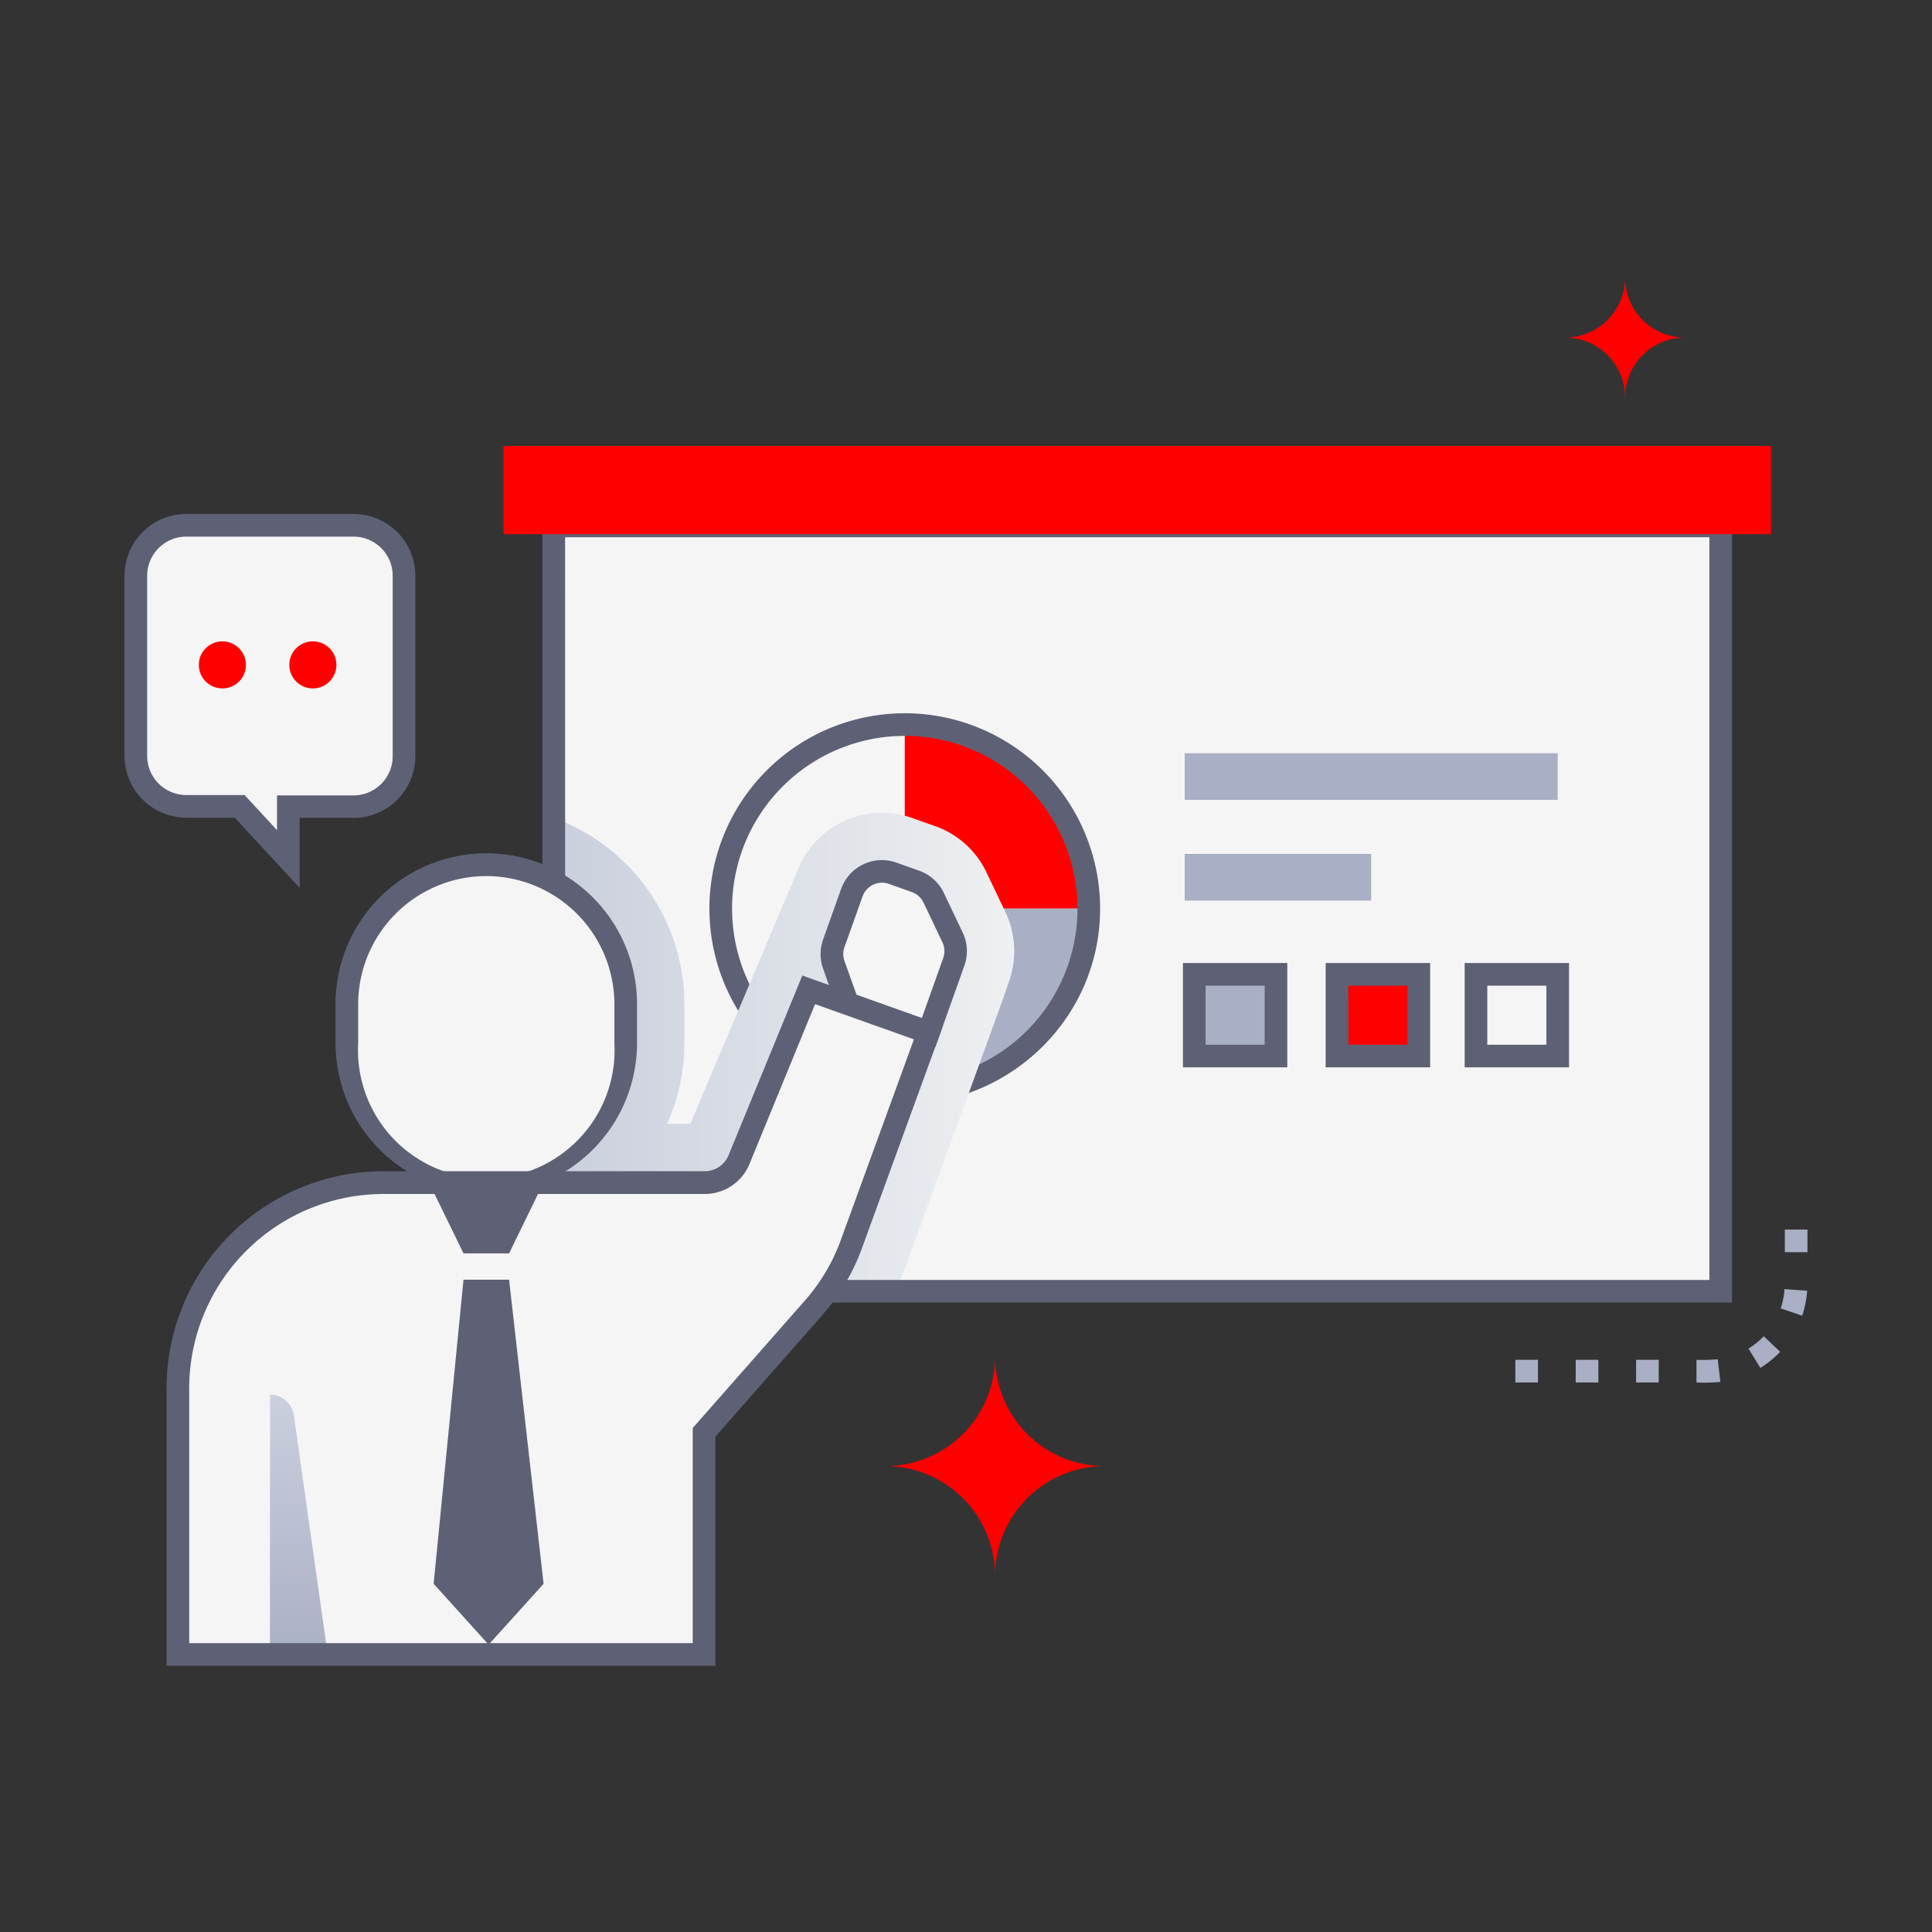
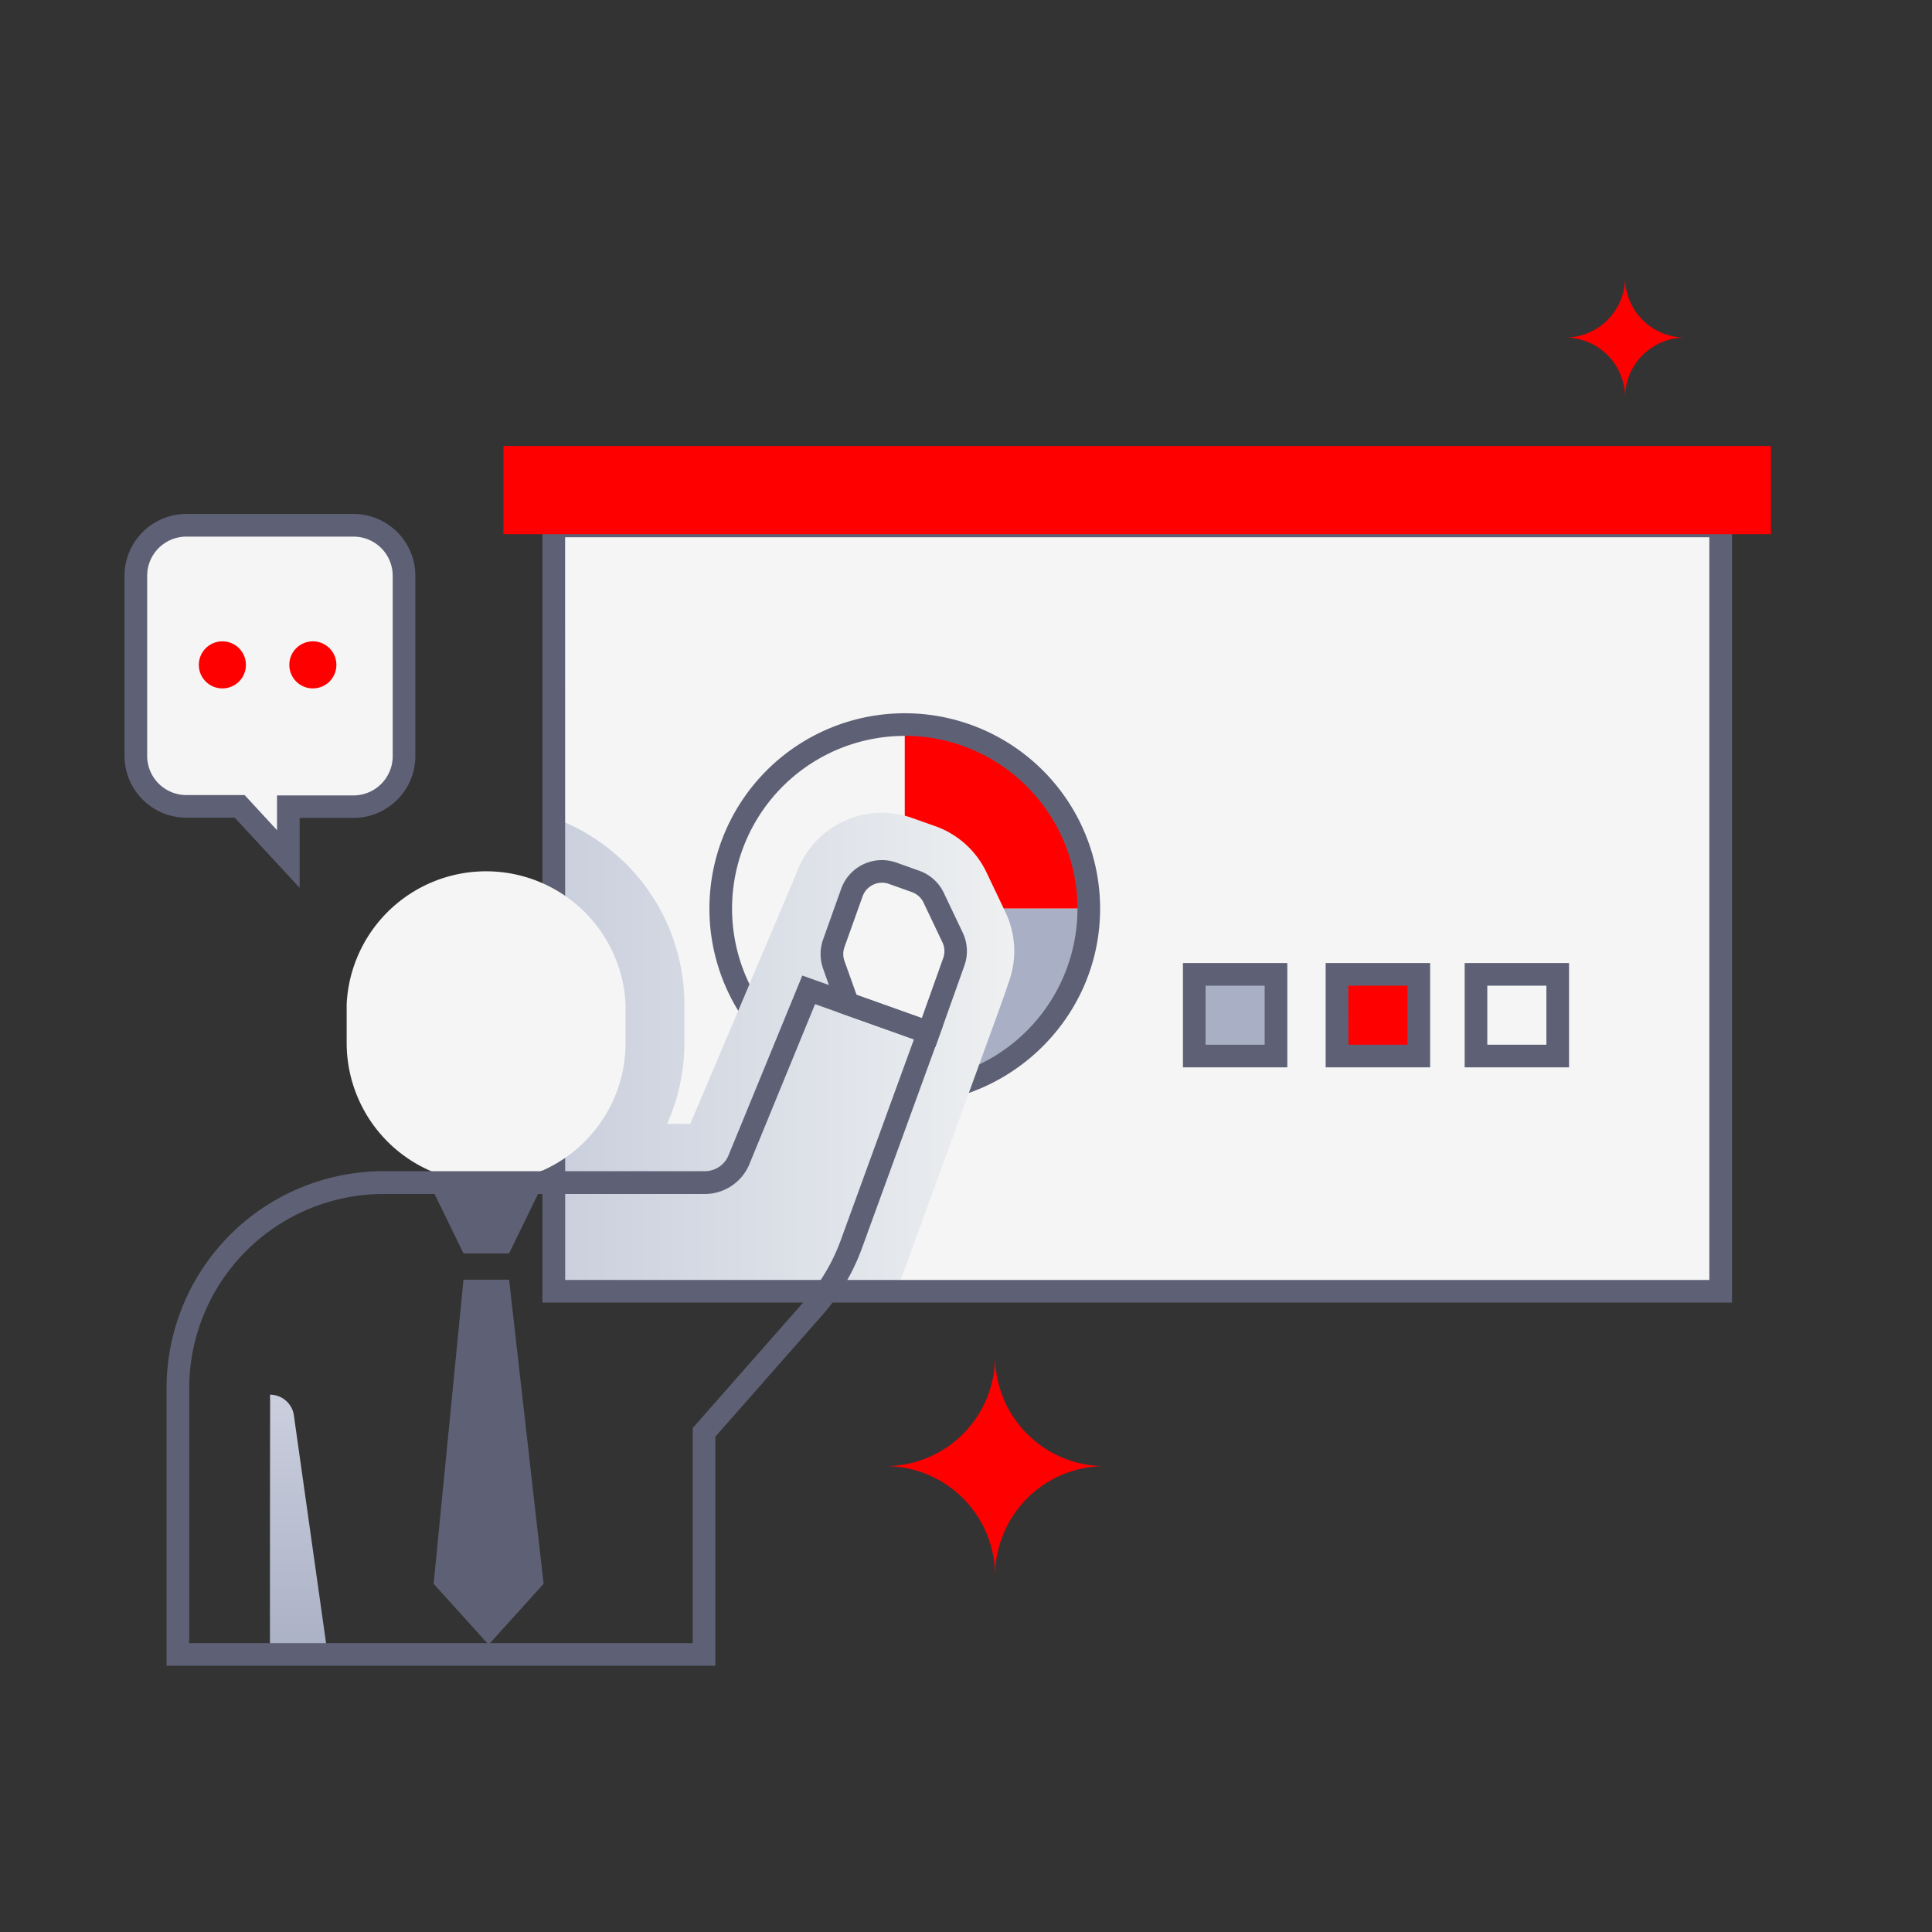
<svg xmlns="http://www.w3.org/2000/svg" width="512" height="512" x="0" y="0" viewBox="0 0 512 512" style="enable-background:new 0 0 512 512" xml:space="preserve" class="">
  <rect x="0" y="0" width="512" height="512" fill="#333333" stroke="none" />
  <g>
    <linearGradient id="a" x1="146.76" x2="268.79" y1="278.79" y2="278.79" gradientUnits="userSpaceOnUse">
      <stop offset="0" stop-color="#cacfdd" />
      <stop offset="1" stop-color="#eef0f1" />
    </linearGradient>
    <linearGradient id="b" x1="79.18" x2="79.18" y1="441.92" y2="349.76" gradientUnits="userSpaceOnUse">
      <stop offset="0" stop-color="#a9afc4" />
      <stop offset="1" stop-color="#d4d8e5" />
    </linearGradient>
    <g data-name="Training and development">
      <path fill="#f5f5f5" d="M146.76 139.38h309.22V342.2H146.76z" opacity="1" data-original="#f5f5f5" class="" />
      <path fill="#f5f5f5" d="M146.76 139.38h309.23v202.81H146.76z" opacity="1" data-original="#f5f5f5" class="" />
      <path fill="#ff0000" d="M288.54 240.79h-48.77V192a48.77 48.77 0 0 1 48.77 48.79z" opacity="1" data-original="#e1830e" class="" />
      <path fill="#a9afc4" d="M288.54 240.79a48.77 48.77 0 0 1-83.26 34.48l34.49-34.48z" opacity="1" data-original="#a9afc4" />
      <path fill="#5e6175" d="M239.77 292.56a51.77 51.77 0 1 1 51.77-51.77c0 28.99-23.94 51.77-51.77 51.77zm0-97.54a45.77 45.77 0 1 0 45.61 49.66A45.82 45.82 0 0 0 239.77 195z" opacity="1" data-original="#5e6175" />
-       <path fill="#a9afc4" d="M313.96 199.61h98.84v12.36h-98.84zM313.96 226.3h49.42v12.36h-49.42z" opacity="1" data-original="#a9afc4" />
      <path fill="url(#a)" d="M267.38 260.12c-2 5.88 2.25-5.82-27.15 74.89a67.13 67.13 0 0 1-3.08 7.18h-90.39V216.77a52.59 52.59 0 0 1 34.61 49.35v10.3a52.15 52.15 0 0 1-4.59 21.42h6.15l28.18-66.5a24 24 0 0 1 30.67-14.55l6.07 2.15a23.85 23.85 0 0 1 13.62 12.33l5 10.5a23.86 23.86 0 0 1 .91 18.35z" opacity="1" data-original="url(#a)" />
      <path fill="#f5f5f5" d="M224.61 266 221 255.67a8.46 8.46 0 0 1 0-5.66l4.79-13.46a8.47 8.47 0 0 1 10.81-5.13l6.07 2.17a8.43 8.43 0 0 1 4.8 4.34l5 10.51a8.42 8.42 0 0 1 .32 6.46l-6.67 18.74z" opacity="1" data-original="#f5f5f5" class="" />
      <path fill="#5e6175" d="m247.89 277.47-25.64-9.14-4.13-11.66a11.53 11.53 0 0 1 0-7.67l4.8-13.46a11.47 11.47 0 0 1 14.64-6.94l6.06 2.16a11.39 11.39 0 0 1 6.51 5.88l5 10.51a11.39 11.39 0 0 1 .44 8.76zM227 263.64l17.29 6.16 5.67-15.9a5.46 5.46 0 0 0-.21-4.18l-5-10.51a5.47 5.47 0 0 0-3.1-2.8l-6.06-2.16a5.47 5.47 0 0 0-7 3.31l-4.8 13.44a5.47 5.47 0 0 0 0 3.66z" opacity="1" data-original="#5e6175" />
      <path fill="#f5f5f5" d="M93.7 139.2H49.38A13.37 13.37 0 0 0 36 152.58v47.74a13.38 13.38 0 0 0 13.37 13.38h14.15l12.89 13.92v-13.87H93.7a13.37 13.37 0 0 0 13.37-13.38v-47.79A13.37 13.37 0 0 0 93.7 139.2z" opacity="1" data-original="#f5f5f5" class="" />
      <path fill="#5e6175" d="m79.41 235.28-17.2-18.58H49.38A16.4 16.4 0 0 1 33 200.32v-47.74a16.39 16.39 0 0 1 16.38-16.37H93.7a16.38 16.38 0 0 1 16.37 16.37v47.79a16.39 16.39 0 0 1-16.37 16.38H79.41zm-30-93.07A10.38 10.38 0 0 0 39 152.58v47.74a10.39 10.39 0 0 0 10.38 10.38h15.45l8.58 9.3v-9.21H93.7a10.39 10.39 0 0 0 10.37-10.38v-47.83a10.38 10.38 0 0 0-10.37-10.37z" opacity="1" data-original="#5e6175" />
      <circle cx="58.93" cy="176.2" r="6.24" fill="#ff0000" opacity="1" data-original="#e1830e" class="" />
      <circle cx="82.91" cy="176.2" r="6.24" fill="#ff0000" opacity="1" data-original="#e1830e" class="" />
      <path fill="#5e6175" d="M459 345.2H143.76V136.38H459zm-309.22-6H453V142.38H149.76z" opacity="1" data-original="#5e6175" />
-       <path fill="#f5f5f5" d="m246.05 273.63-20.42 56.07a53.2 53.2 0 0 1-10.07 17l-29 32.93v58.84H47.14v-70.62a54.47 54.47 0 0 1 54.47-54.47h85.15a9.83 9.83 0 0 0 9.1-6.1l18.45-45z" opacity="1" data-original="#f5f5f5" class="" />
      <path fill="#f5f5f5" d="M128.87 313.38a37 37 0 0 1-37-37v-10.3a37 37 0 0 1 73.91 0v10.3a37 37 0 0 1-36.91 37z" opacity="1" data-original="#f5f5f5" class="" />
-       <path fill="#5e6175" d="M128.87 316.38a40 40 0 0 1-39.95-40v-10.3a39.95 39.95 0 1 1 79.9 0v10.3a40 40 0 0 1-39.95 40zm0-84.21a34 34 0 0 0-33.95 34v10.3a34 34 0 1 0 67.9 0v-10.3a34 34 0 0 0-33.95-34z" opacity="1" data-original="#5e6175" />
      <path fill="url(#b)" d="M71.54 438.43c0-70.67.1-68.83 0-68.83a6.42 6.42 0 0 1 6.29 5.14l9 63.69z" opacity="1" data-original="url(#b)" />
      <path fill="#5e6175" d="m113.68 313.38 9.15 18.78h12.08l9.15-18.78zM134.91 339.13h-12.08l-7.91 80.59 14.57 16.13 14.57-16.13z" opacity="1" data-original="#5e6175" />
      <path fill="#ff0000" d="M133.42 118.2h335.9v23.36h-335.9z" opacity="1" data-original="#e1830e" class="" />
      <path fill="#a9afc4" d="M316.49 258.21h21.65v21.65h-21.65z" opacity="1" data-original="#a9afc4" />
      <path fill="#ff0000" d="M354.31 258.21h21.65v21.65h-21.65z" opacity="1" data-original="#e1830e" class="" />
-       <path fill="#f5f5f5" d="M391.15 258.21h21.65v21.65h-21.65z" opacity="1" data-original="#f5f5f5" class="" />
      <g fill="#5e6175">
        <path d="M341.15 282.86h-27.66v-27.65h27.66zm-21.66-6h15.66v-15.65h-15.66zM379 282.86h-27.69v-27.65H379zm-21.65-6H373v-15.65h-15.69zM415.81 282.86h-27.66v-27.65h27.66zm-21.66-6h15.66v-15.65h-15.66zM189.58 441.44H44.14v-73.59a57.53 57.53 0 0 1 57.47-57.47h85.15a6.8 6.8 0 0 0 6.32-4.24l19.54-47.61 37.28 13.29-21.45 58.9a56 56 0 0 1-10.64 17.93l-28.23 32.08zm-139.44-6h133.44v-57l29.73-33.78a50.12 50.12 0 0 0 9.5-16l19.39-53.22-26.2-9.33-17.36 42.31a12.81 12.81 0 0 1-11.88 8h-85.15a51.53 51.53 0 0 0-51.47 51.47z" fill="#5e6175" opacity="1" data-original="#5e6175" />
      </g>
      <path fill="#ff0000" d="M234.63 388.54a29.07 29.07 0 0 1 29.08 29.08 29.07 29.07 0 0 1 29.08-29.08 29.08 29.08 0 0 1-29.08-29.08 29.07 29.07 0 0 1-29.08 29.08zM414.77 89.45a15.88 15.88 0 0 1 15.89 15.89 15.9 15.9 0 0 1 15.89-15.89 15.88 15.88 0 0 1-15.89-15.89 15.88 15.88 0 0 1-15.89 15.89z" opacity="1" data-original="#e1830e" class="" />
-       <path fill="#a9afc4" d="M449.58 366.37v-6a45.53 45.53 0 0 0 5.64-.15l.7 6a49.06 49.06 0 0 1-6.34.15zm-10 0h-6v-6h6zm-16 0h-6v-6h6zm-16 0h-6v-6h6zm58.93-3.87-3.14-5.11a20.57 20.57 0 0 0 4.05-3.28l4.34 4.14a26.15 26.15 0 0 1-5.25 4.25zm11.08-13.82-5.68-1.95a20.45 20.45 0 0 0 1-5.1l6 .43a26.13 26.13 0 0 1-1.32 6.62zm1.41-16.83h-6v-6h6z" opacity="1" data-original="#a9afc4" />
    </g>
  </g>
</svg>